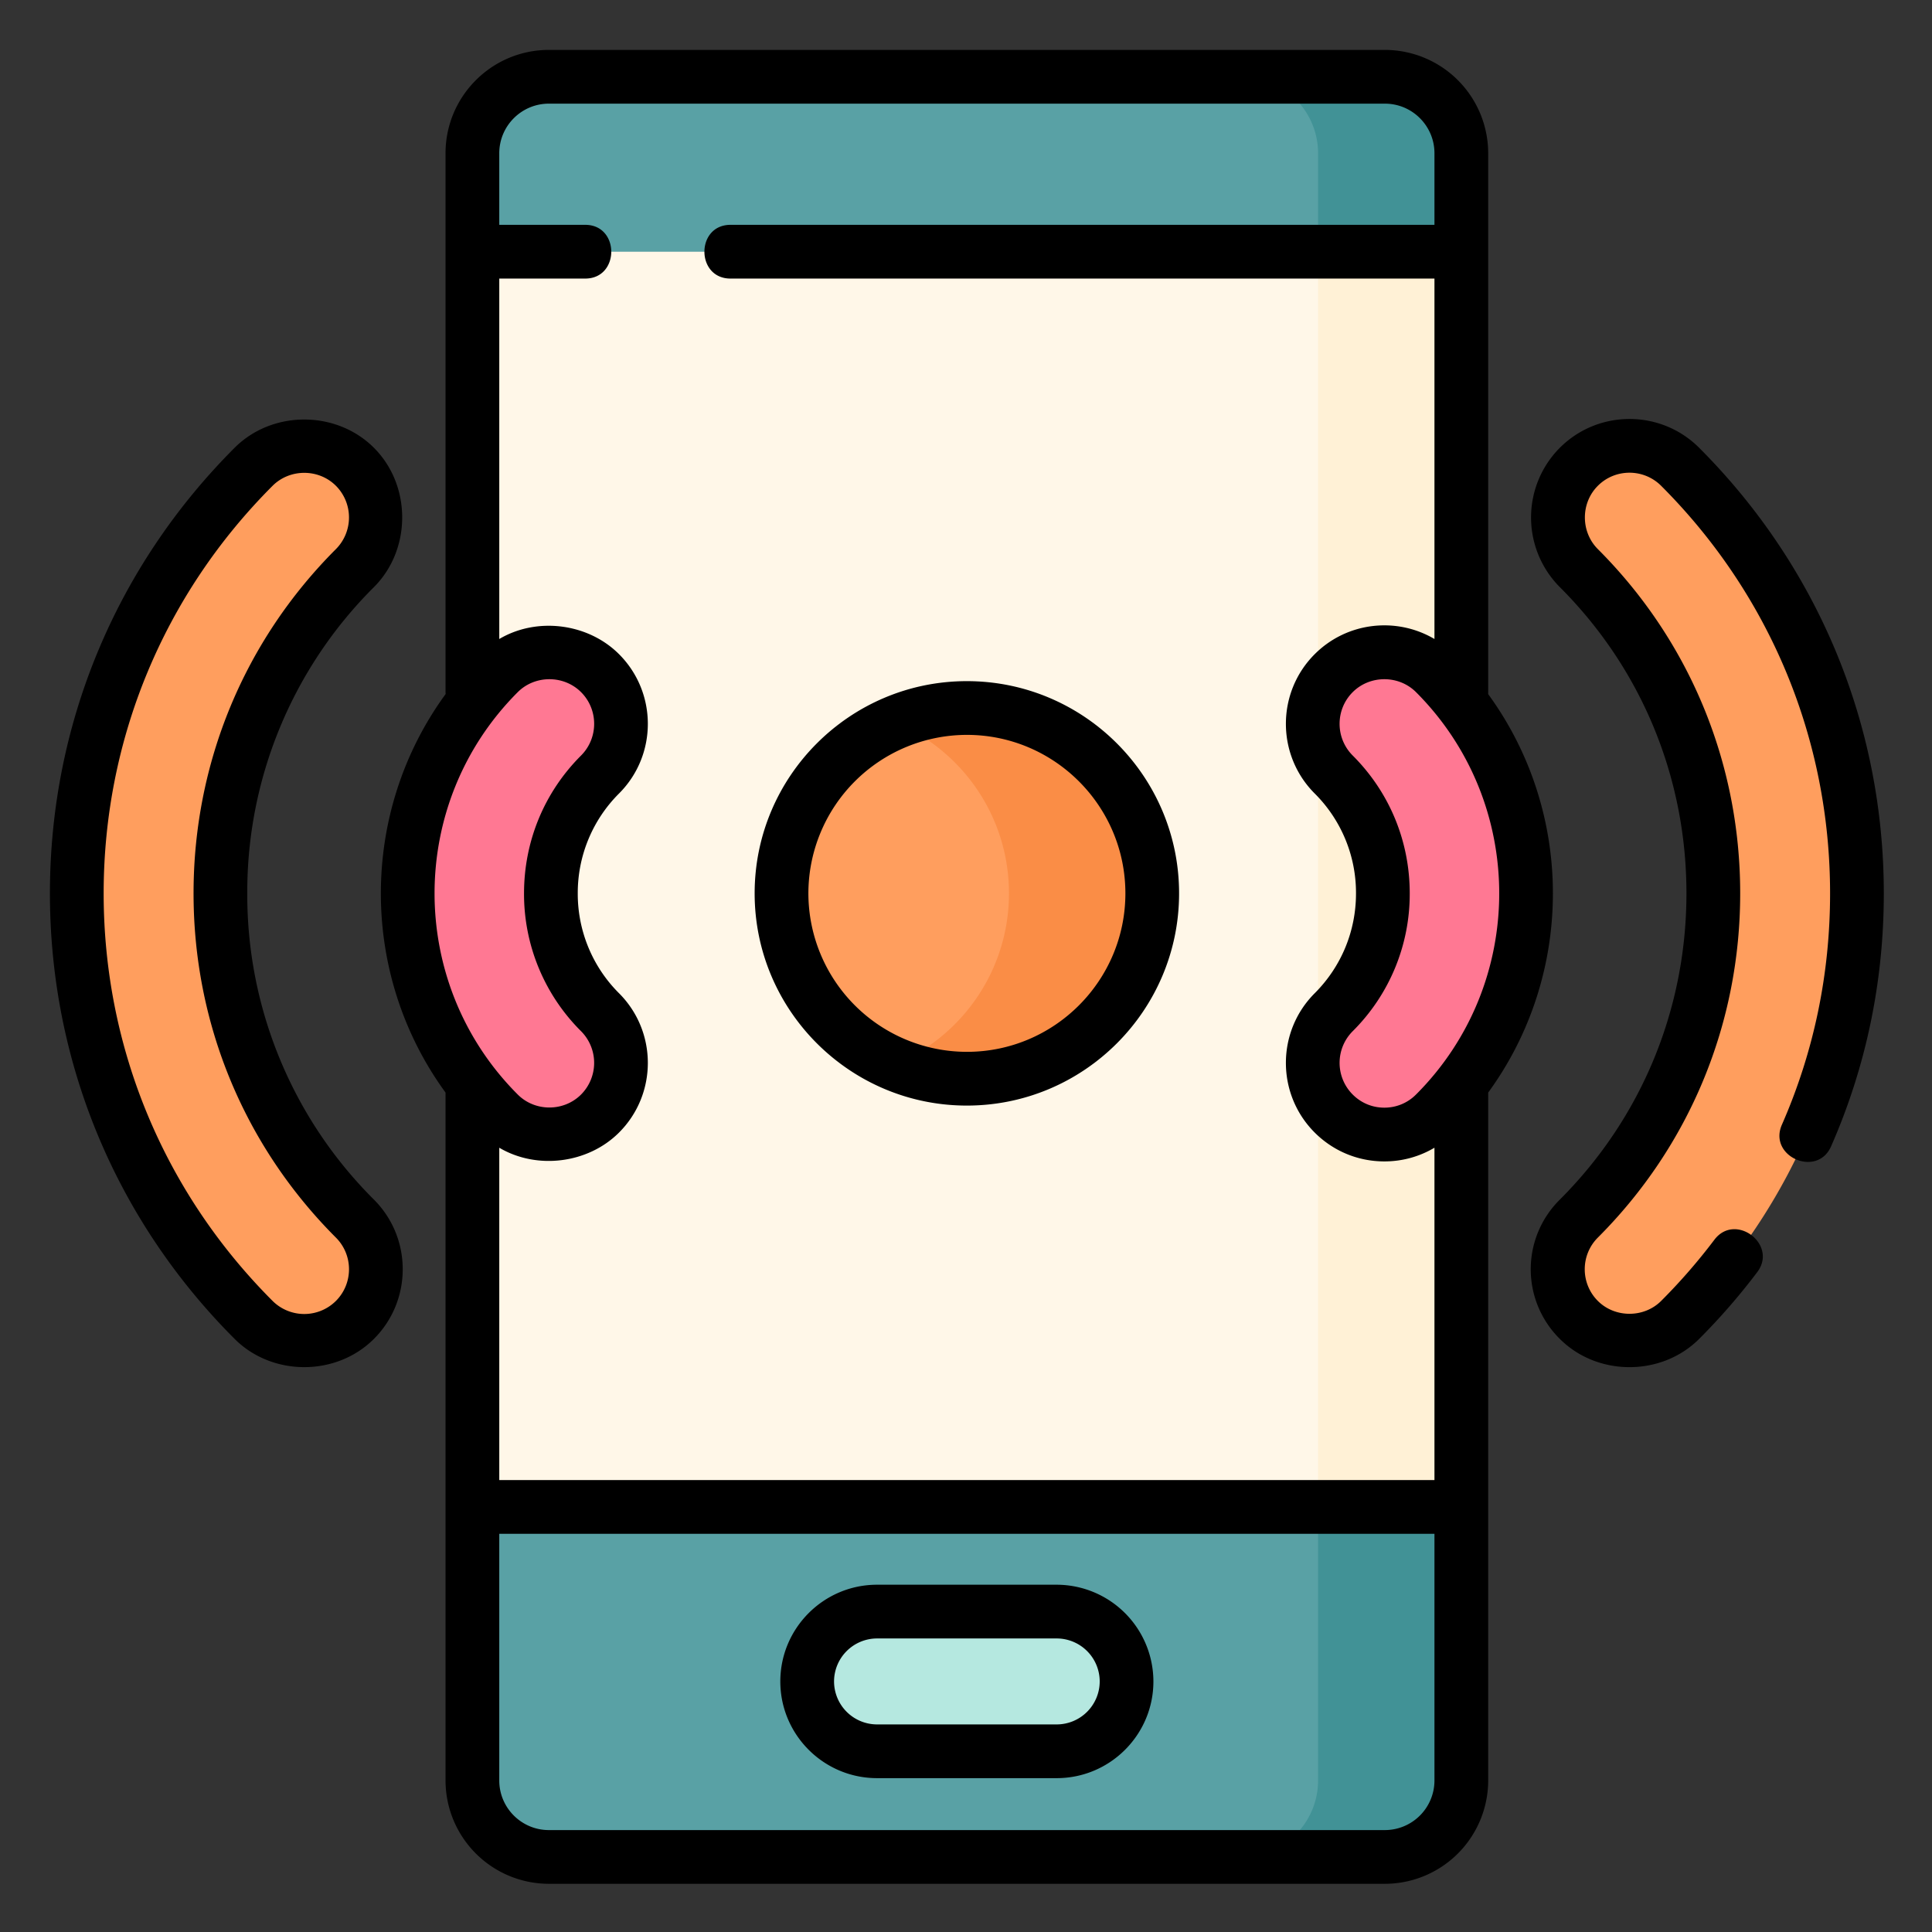
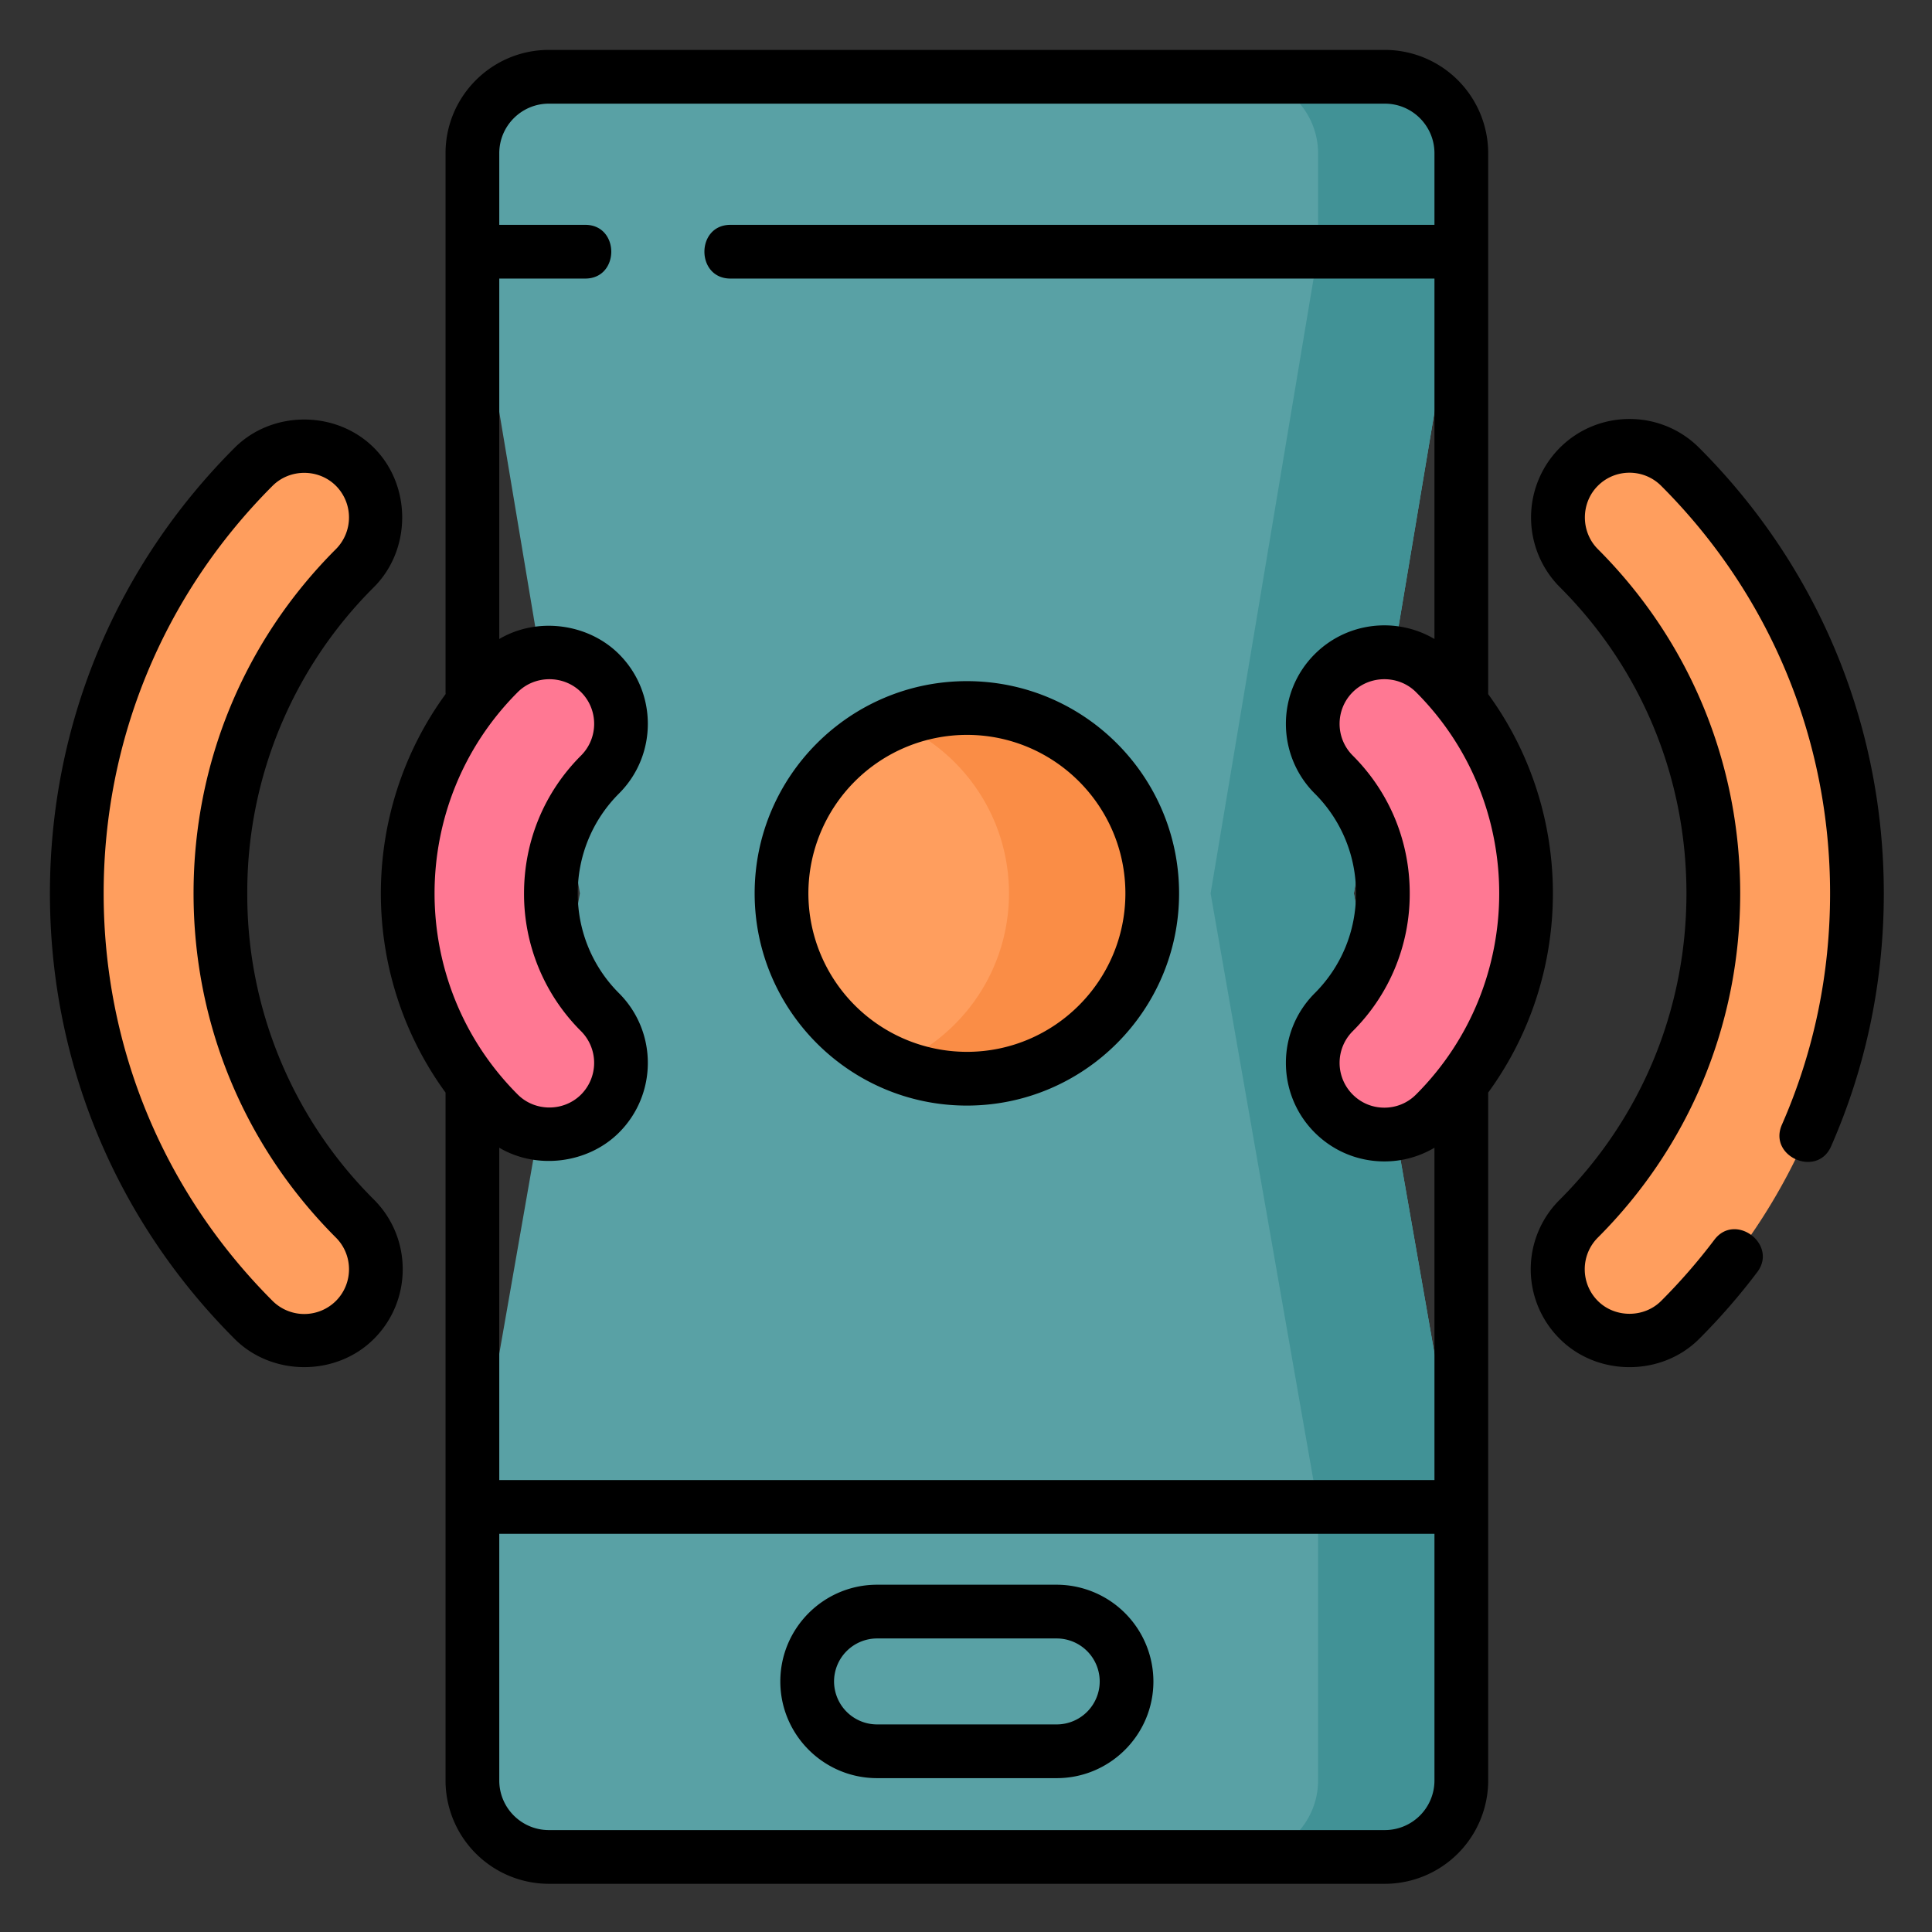
<svg xmlns="http://www.w3.org/2000/svg" width="256" zoomAndPan="magnify" viewBox="0 0 192 192" height="256" preserveAspectRatio="xMidYMid meet">
  <rect x="0" y="0" width="192" height="192" fill="#333333" stroke="none" />
  <defs>
    <clipPath id="A">
      <path d="M37 4.961h118v182.25H37zm0 0" clip-rule="nonzero" />
    </clipPath>
    <clipPath id="B">
      <path d="M152 41h35.211v95H152zm0 0" clip-rule="nonzero" />
    </clipPath>
    <clipPath id="C">
      <path d="M4.961 41H41v95H4.961zm0 0" clip-rule="nonzero" />
    </clipPath>
  </defs>
  <path fill="#59a1a5" d="M137.629 184.543H54.547a7.6 7.6 0 0 1-7.598-7.598v-27.187l10.68-60.977-10.68-63.766V15.23a7.6 7.6 0 0 1 7.598-7.598h83.082a7.6 7.6 0 0 1 7.598 7.598v9.785l-10.68 63.766 10.68 60.977v27.188a7.6 7.6 0 0 1-7.598 7.598zm0 0" />
  <path fill="#419296" d="M145.227 15.23a7.6 7.6 0 0 0-7.598-7.598h-14.238a7.6 7.6 0 0 1 7.598 7.598v9.785l-10.68 63.766 10.68 60.977v27.188a7.6 7.6 0 0 1-7.598 7.598h14.238a7.6 7.6 0 0 0 7.598-7.598v-27.187l-10.68-60.977 10.68-63.766zm0 0" />
-   <path fill="#fff7e8" d="M46.949 149.758h98.277V25.016H46.949zm0 0" />
-   <path fill="#fff1d6" d="M130.988 149.758h14.238V25.016h-14.238zm0 0" />
  <path fill="#ff7893" d="M137.574 112.746c-1.82 0-3.641-.695-5.031-2.082a7.12 7.12 0 0 1 0-10.07c6.512-6.516 6.512-17.113 0-23.625a7.12 7.12 0 0 1 0-10.07c2.777-2.781 7.285-2.781 10.066 0 12.066 12.066 12.066 31.699 0 43.766-1.391 1.387-3.211 2.082-5.035 2.082zm0 0" />
  <path fill="#ff9e5e" d="M161.938 133.258c-1.824 0-3.645-.695-5.035-2.086a7.12 7.12 0 0 1 0-10.07c17.824-17.82 17.824-46.82 0-64.645-2.781-2.777-2.781-7.289 0-10.066a7.12 7.12 0 0 1 10.07 0c11.328 11.332 17.57 26.387 17.57 42.391s-6.242 31.059-17.57 42.391a7.1 7.1 0 0 1-5.035 2.086zm0 0" />
  <path fill="#ff7893" d="M54.602 64.813c1.82 0 3.641.695 5.031 2.086a7.12 7.12 0 0 1 0 10.07c-6.516 6.512-6.516 17.109 0 23.625 2.781 2.781 2.781 7.289 0 10.066a7.12 7.12 0 0 1-10.07 0c-12.062-12.066-12.062-31.695 0-43.762 1.391-1.391 3.215-2.086 5.039-2.086zm0 0" />
  <path d="M30.238 44.305a7.11 7.11 0 0 1 5.035 2.082 7.13 7.13 0 0 1 0 10.07c-17.824 17.82-17.824 46.824 0 64.645a7.13 7.13 0 0 1 0 10.07 7.13 7.13 0 0 1-10.07 0c-11.332-11.332-17.57-26.387-17.57-42.391s6.238-31.062 17.57-42.395c1.391-1.387 3.211-2.082 5.035-2.082zm84.27 44.476c0 10.172-8.246 18.422-18.422 18.422s-18.418-8.25-18.418-18.422 8.246-18.422 18.418-18.422 18.422 8.246 18.422 18.422zm0 0" fill="#ff9e5e" />
  <path fill="#fa8d46" d="M96.086 70.359c-2.523 0-4.93.508-7.117 1.43 6.637 2.781 11.301 9.344 11.301 16.992s-4.664 14.207-11.301 16.992a18.36 18.36 0 0 0 7.117 1.43c10.176 0 18.422-8.25 18.422-18.422s-8.246-18.422-18.422-18.422zm0 0" />
-   <path fill="#b5e8e0" d="M105.016 174.043H87.16c-3.836 0-6.941-3.109-6.941-6.941a6.94 6.94 0 0 1 6.941-6.941h17.855a6.94 6.94 0 0 1 6.941 6.941c0 3.832-3.105 6.941-6.941 6.941zm0 0" />
  <g clip-path="url(#A)">
    <path d="M147.895 68.984V15.23a10.28 10.28 0 0 0-10.266-10.27H54.547c-5.664 0-10.27 4.605-10.27 10.27v53.563c0 .059.008.117.012.176-8.582 11.754-8.586 27.855-.012 39.609v68.367a10.28 10.28 0 0 0 10.27 10.266h83.082a10.28 10.28 0 0 0 10.266-10.266v-68.367c8.574-11.75 8.574-27.844 0-39.594zm-7.172 39.789c-.84.844-1.957 1.305-3.148 1.305s-2.305-.461-3.145-1.305a4.45 4.45 0 0 1 0-6.293 19.23 19.23 0 0 0 5.668-13.699c0-5.184-2.012-10.047-5.668-13.699-1.738-1.738-1.738-4.562 0-6.297 1.715-1.715 4.578-1.715 6.293 0 11.023 11.027 11.023 28.965 0 39.988zM54.547 10.301h83.082c2.719 0 4.926 2.211 4.926 4.93v7.113H72.594c-3.453 0-3.453 5.34 0 5.34h69.961v35.82c-3.754-2.219-8.68-1.715-11.902 1.508-3.816 3.816-3.816 10.027 0 13.844a13.93 13.93 0 0 1 4.105 9.926c0 3.754-1.457 7.277-4.105 9.926-3.816 3.816-3.816 10.027 0 13.844 1.852 1.848 4.309 2.867 6.922 2.867a9.71 9.71 0 0 0 4.98-1.359v33.027H49.617v-33.027c3.754 2.215 8.824 1.57 11.902-1.508 3.816-3.816 3.816-10.027 0-13.844a13.95 13.95 0 0 1-4.102-9.926 13.95 13.95 0 0 1 4.102-9.926c3.816-3.816 3.816-10.027 0-13.844-3.074-3.078-8.152-3.73-11.902-1.508v-35.82h8.543c3.449 0 3.449-5.34 0-5.34h-8.543V15.23c0-2.719 2.211-4.93 4.93-4.93zm-3.094 58.484c1.715-1.715 4.574-1.715 6.293 0 1.734 1.734 1.734 4.559 0 6.297-3.656 3.652-5.668 8.516-5.668 13.699a19.23 19.23 0 0 0 5.668 13.699 4.46 4.46 0 0 1 0 6.293c-1.719 1.719-4.578 1.719-6.293 0-11.023-11.023-11.023-28.961 0-39.988zm86.176 113.086H54.547c-2.719 0-4.93-2.207-4.93-4.926v-24.52h92.938v24.52a4.93 4.93 0 0 1-4.926 4.926zm0 0" />
  </g>
  <g clip-path="url(#B)">
    <path d="M168.859 44.5c-3.816-3.816-10.027-3.816-13.844 0a9.81 9.81 0 0 0 0 13.848c8.117 8.113 12.582 18.922 12.582 30.434s-4.469 22.32-12.582 30.434a9.73 9.73 0 0 0 0 13.844c3.738 3.738 10.098 3.746 13.844 0 2.063-2.062 4.004-4.293 5.77-6.633 2.082-2.754-2.18-5.973-4.258-3.219-1.621 2.145-3.398 4.188-5.289 6.078-1.703 1.703-4.586 1.703-6.289 0-1.738-1.738-1.738-4.559 0-6.297 9.121-9.121 14.145-21.273 14.145-34.207s-5.023-25.09-14.145-34.211c-1.719-1.719-1.719-4.578 0-6.293 1.73-1.734 4.555-1.734 6.289 0 10.828 10.828 16.789 25.211 16.789 40.504 0 8.012-1.609 15.746-4.789 22.992-1.387 3.16 3.504 5.305 4.891 2.145 3.477-7.922 5.238-16.383 5.238-25.137 0-16.719-6.516-32.445-18.352-44.281zm0 0" />
  </g>
  <g clip-path="url(#C)">
    <path d="M24.574 88.781A42.73 42.73 0 0 1 37.16 58.348c3.742-3.742 3.75-10.098 0-13.848-3.742-3.738-10.094-3.75-13.844 0C11.48 56.336 4.961 72.063 4.961 88.781s6.52 32.441 18.355 44.277c3.734 3.738 10.098 3.746 13.844 0 3.816-3.816 3.816-10.027 0-13.844a42.73 42.73 0 0 1-12.586-30.434zm8.809 40.504a4.46 4.46 0 0 1-6.293 0c-10.824-10.828-16.789-25.215-16.789-40.504s5.965-29.676 16.789-40.504c1.719-1.715 4.578-1.715 6.293 0a4.46 4.46 0 0 1 0 6.293c-9.121 9.121-14.148 21.273-14.148 34.211s5.027 25.086 14.148 34.211c1.734 1.734 1.734 4.555 0 6.293zm0 0" />
  </g>
  <path d="M96.086 109.871c11.633 0 21.09-9.461 21.09-21.09s-9.457-21.09-21.09-21.09-21.09 9.461-21.09 21.09 9.461 21.09 21.09 21.09zm0-36.84c8.688 0 15.754 7.063 15.754 15.75s-7.066 15.75-15.754 15.75a15.77 15.77 0 0 1-15.75-15.75 15.77 15.77 0 0 1 15.75-15.75zm8.93 84.457H87.16c-5.301 0-9.613 4.313-9.613 9.613s4.313 9.609 9.613 9.609h17.855c5.297 0 9.609-4.312 9.609-9.609a9.63 9.63 0 0 0-9.609-9.613zm0 13.883H87.16a4.28 4.28 0 0 1-4.273-4.27 4.28 4.28 0 0 1 4.273-4.273h17.855a4.28 4.28 0 0 1 4.273 4.273 4.28 4.28 0 0 1-4.273 4.27zm0 0" />
</svg>